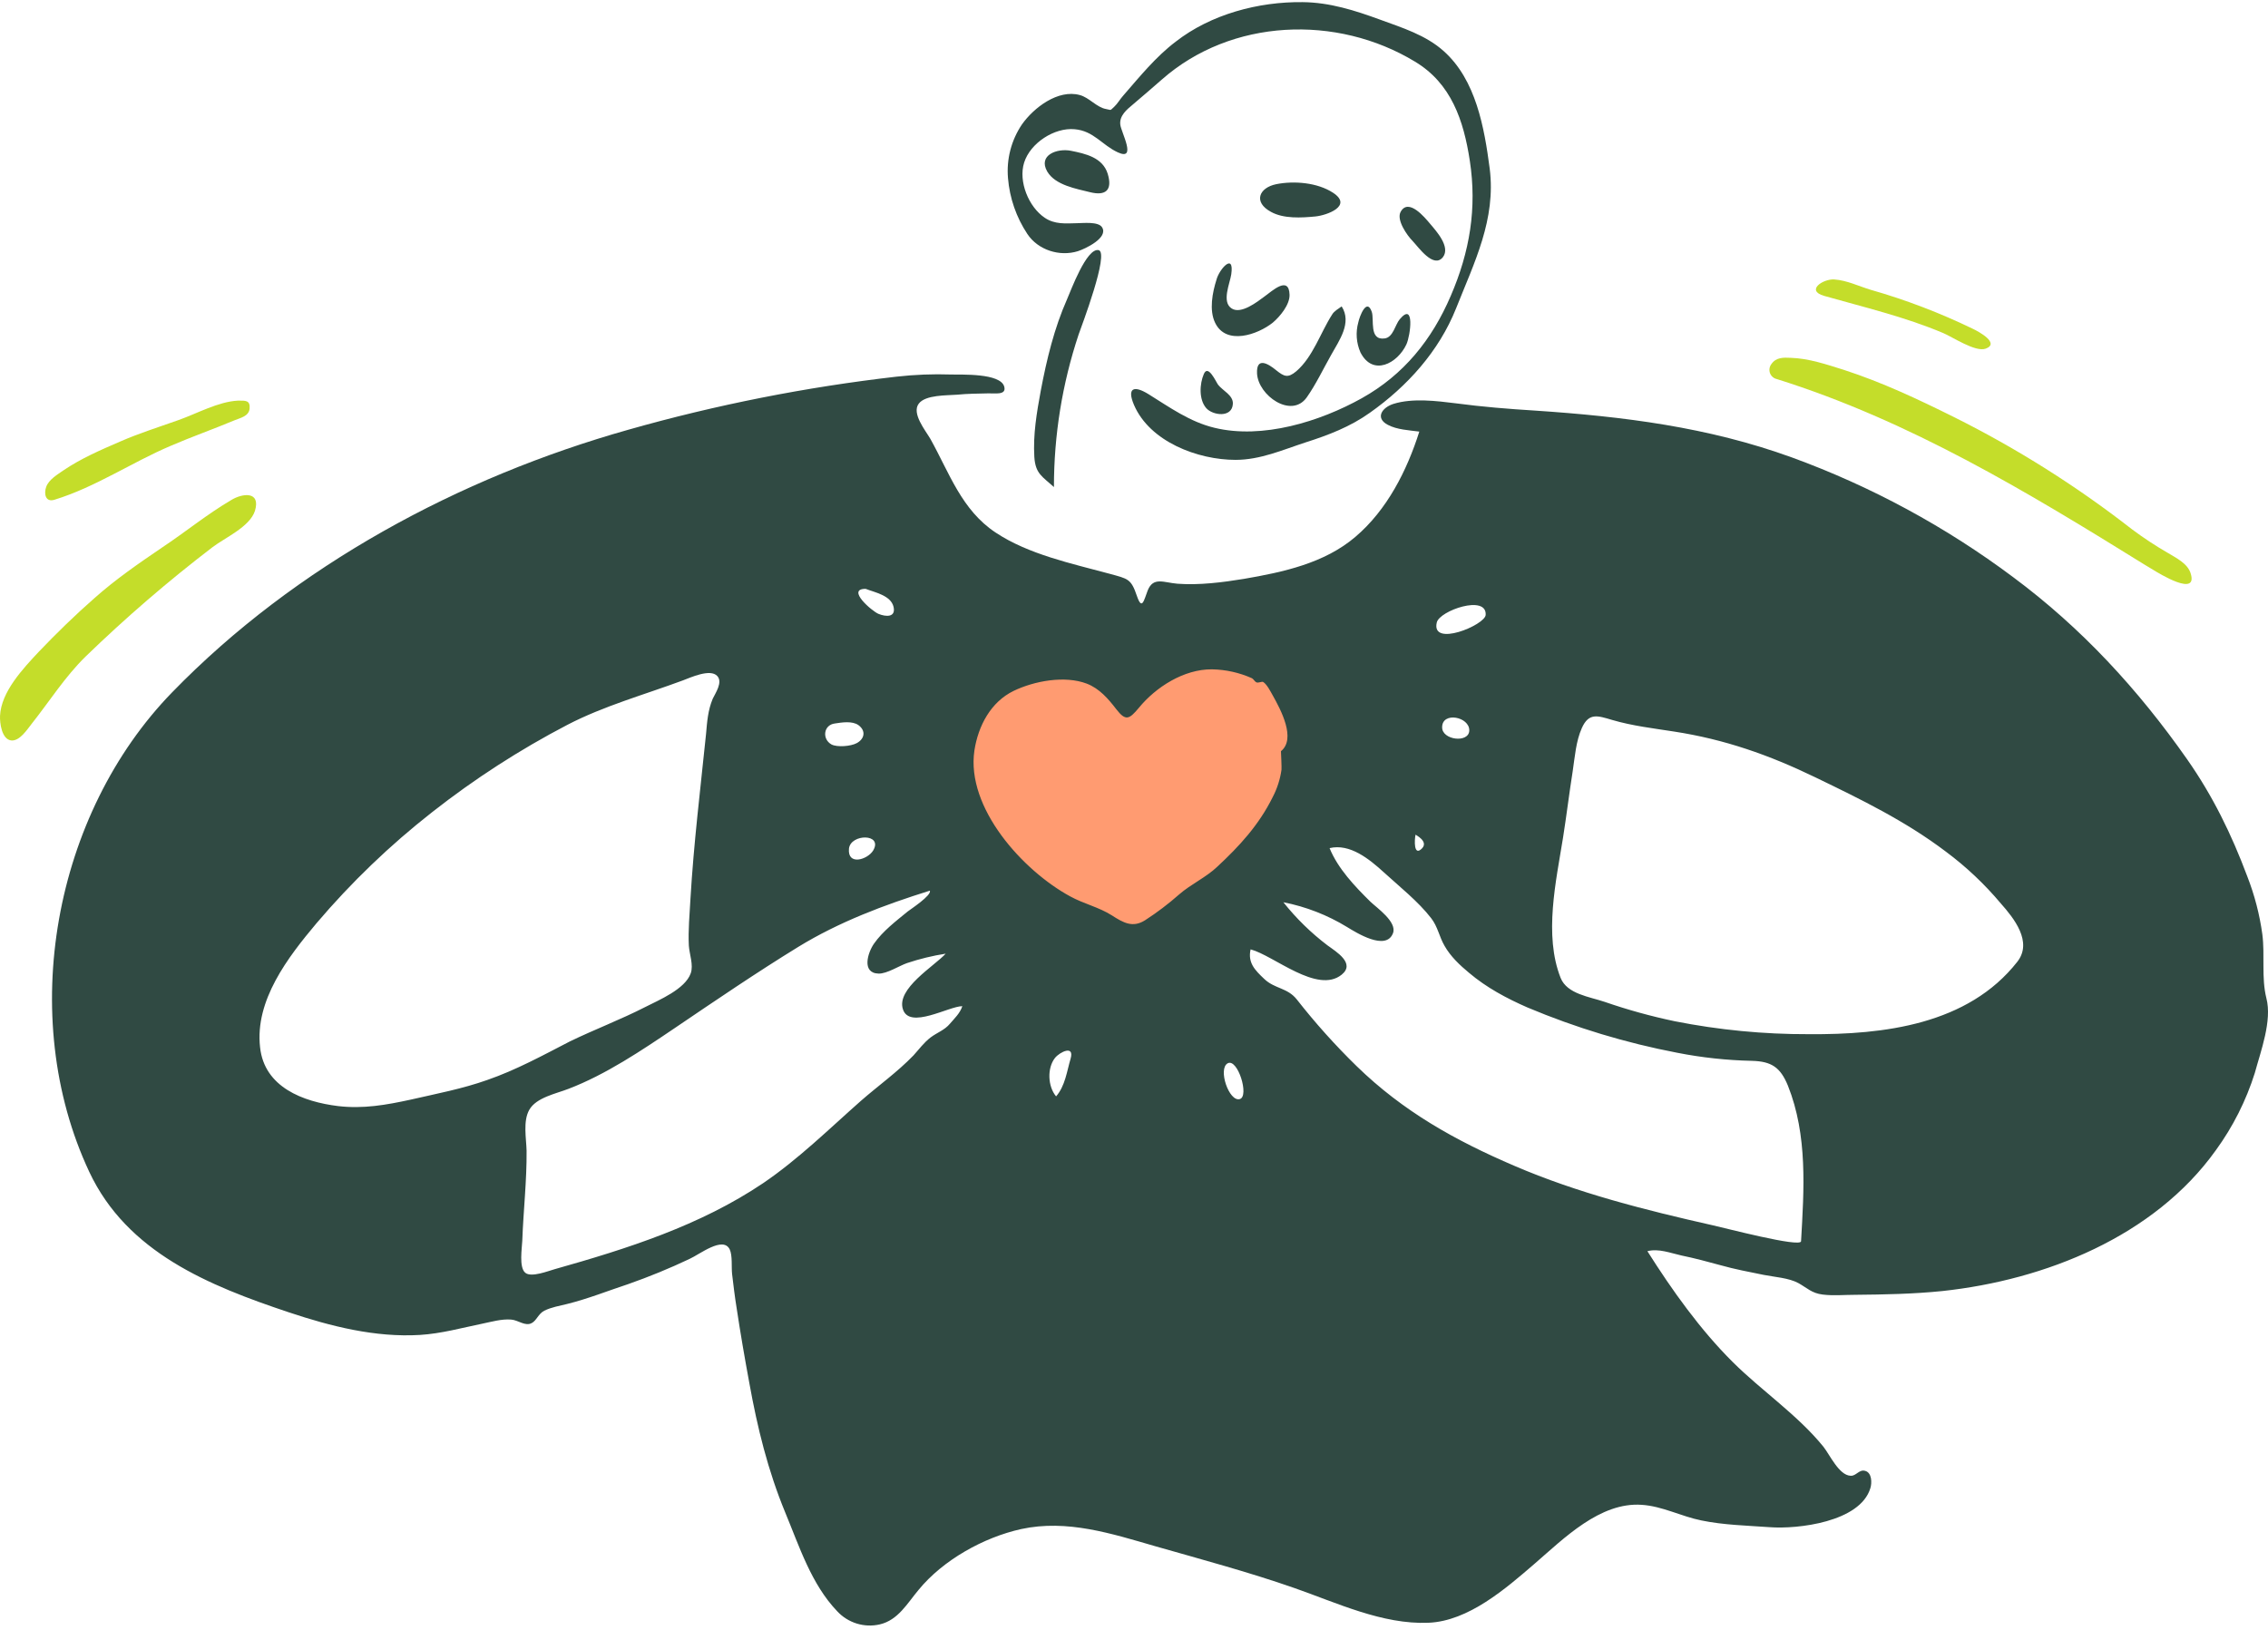
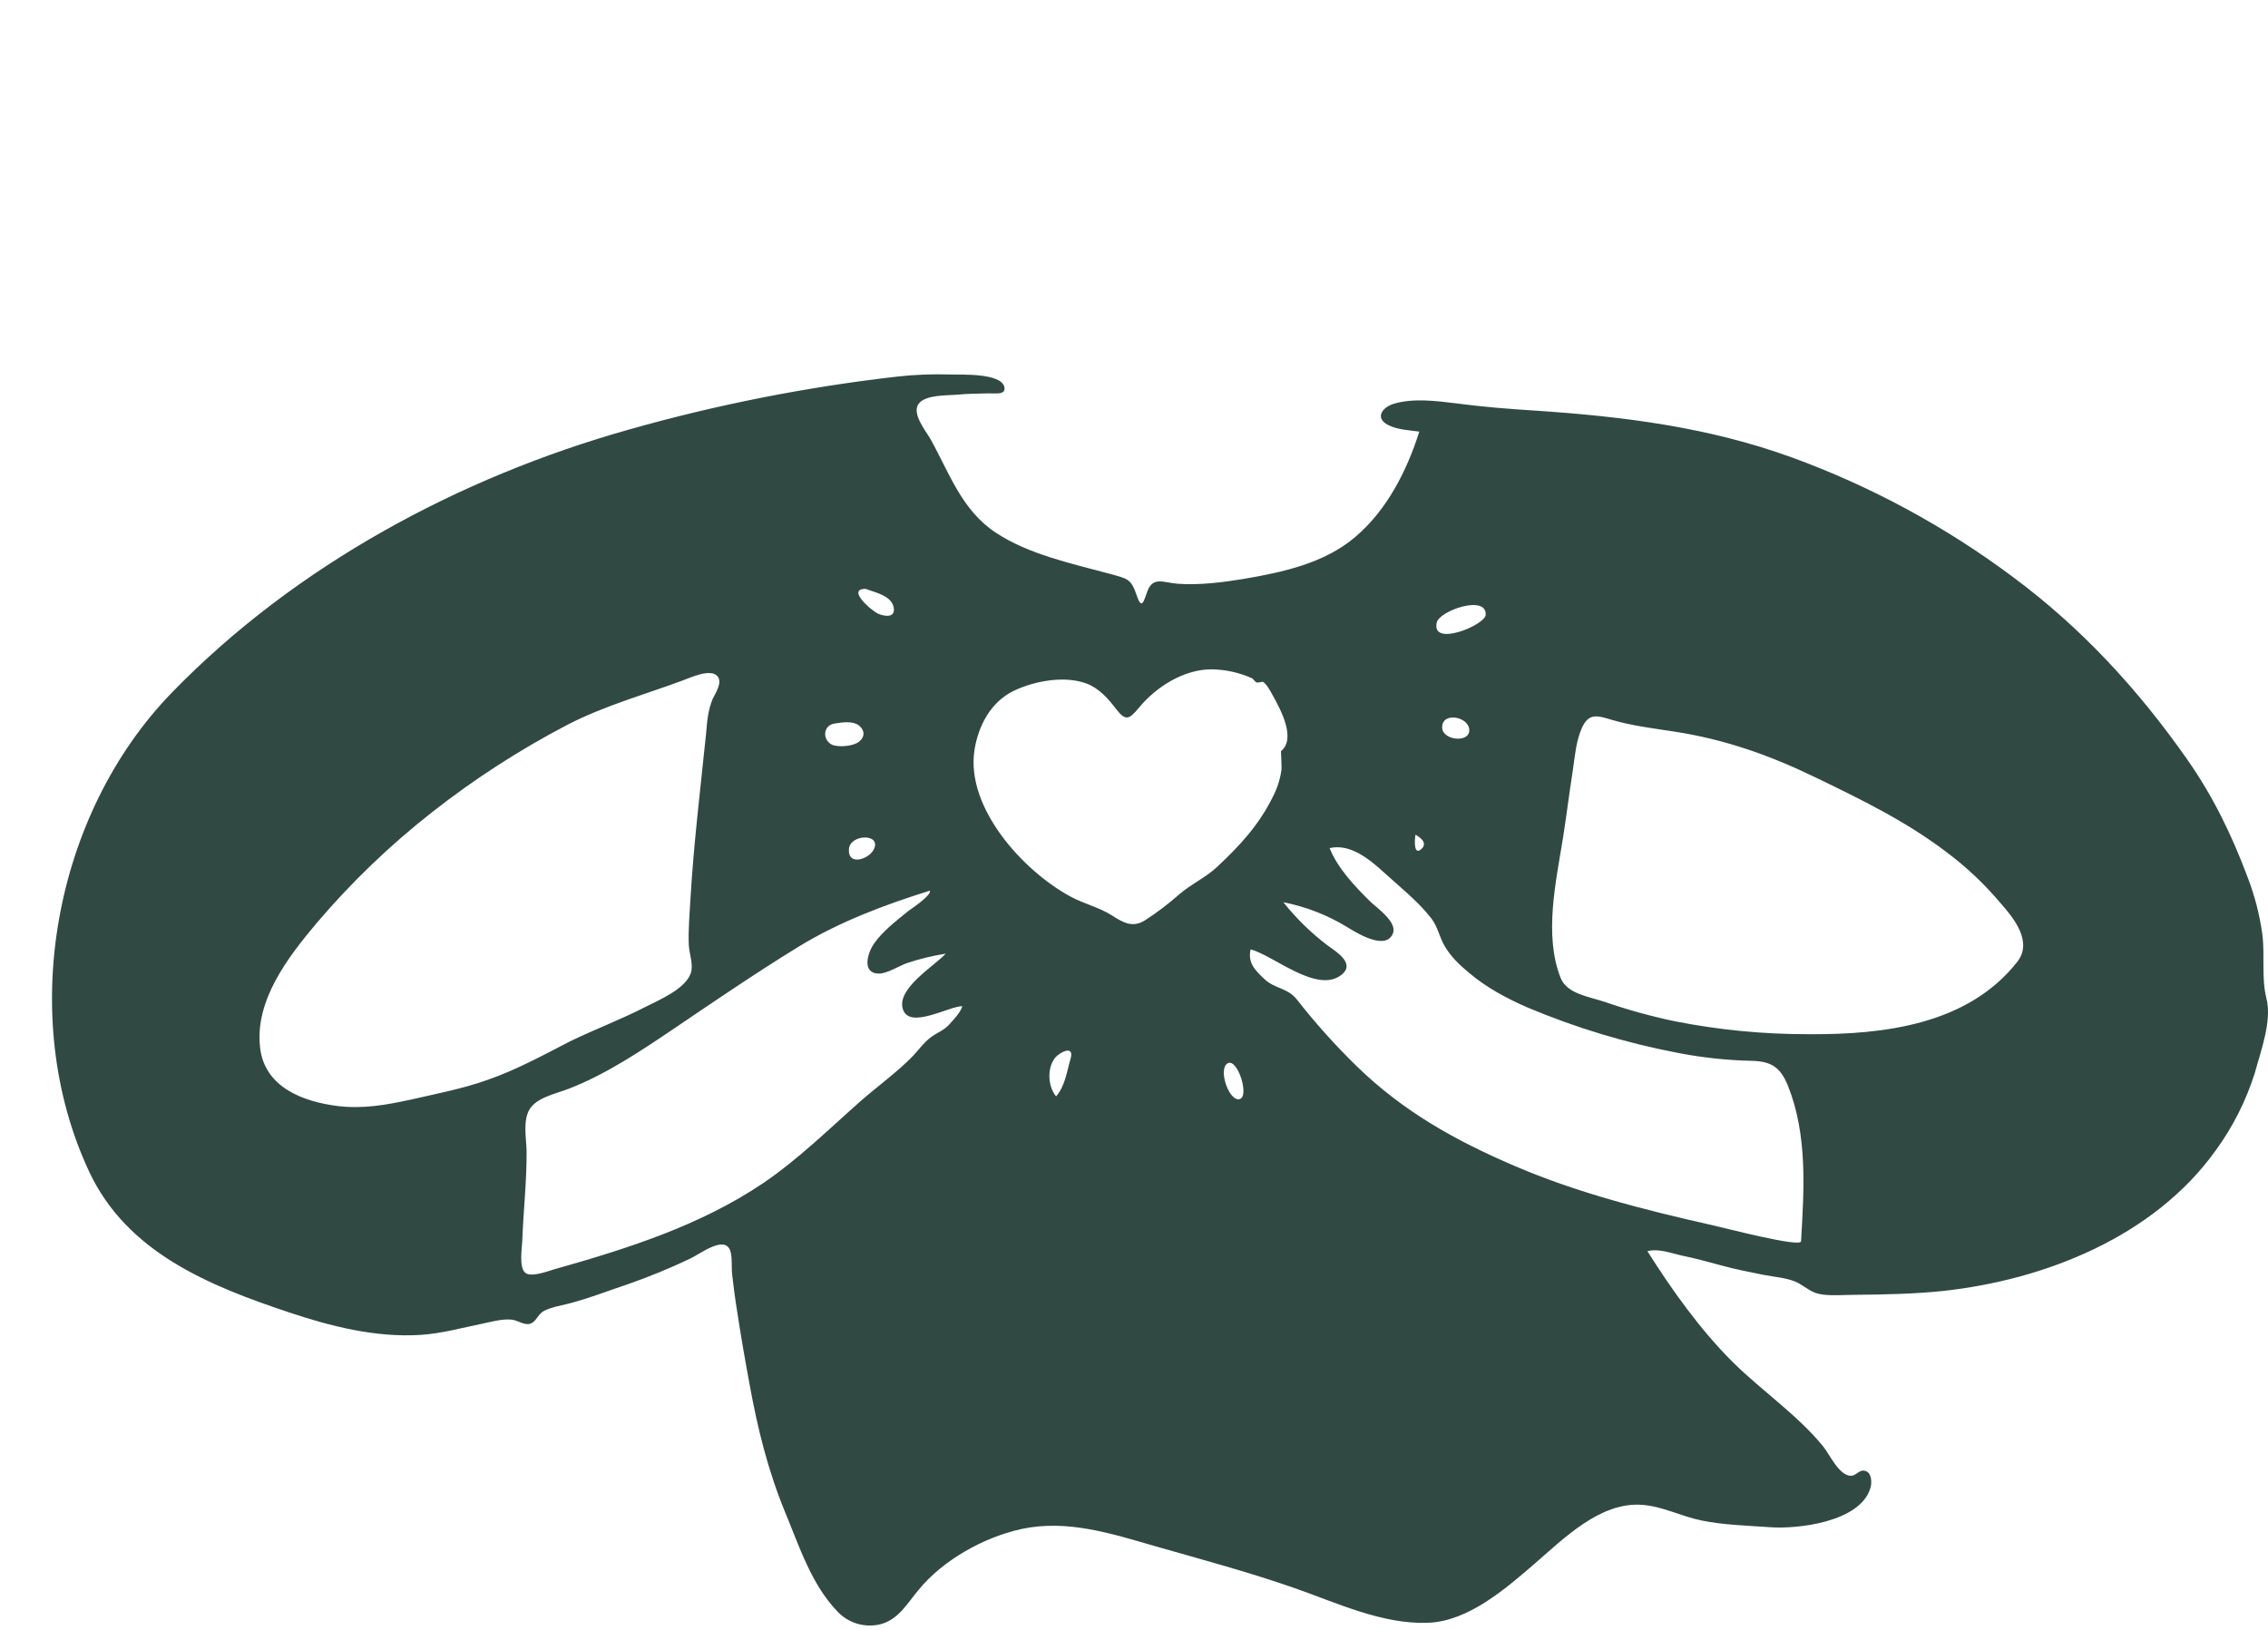
<svg xmlns="http://www.w3.org/2000/svg" width="352" height="253" viewBox="0 0 352 253" fill="none">
  <g clip-path="url(#clip0)">
-     <path fill-rule="evenodd" clip-rule="evenodd" d="M149.649 106.282C145.855 109.04 146.438 114.473 147.606 118.402C149.274 124.211 152.651 129.561 156.445 134.2C163.242 142.434 174.749 151.629 185.34 144.44C194.805 138.004 200.767 125.047 202.81 114.139C203.436 110.754 204.311 105.738 201.309 103.189C196.89 99.427 189.093 100.138 183.756 100.597C180.253 100.932 176.876 101.977 173.373 101.475C165.368 100.347 156.362 101.392 149.649 106.282Z" fill="#FF9B71" />
    <path fill-rule="evenodd" clip-rule="evenodd" d="M313.095 149.288C305.423 159.068 292.331 160.615 280.739 160.531C273.755 160.553 266.785 159.881 259.933 158.525C256.246 157.752 252.611 156.747 249.051 155.516C246.716 154.722 243.213 154.304 242.213 151.796C239.586 145.151 241.504 136.792 242.588 130.021C243.13 126.594 243.547 123.125 244.089 119.698C244.422 117.482 244.589 115.058 245.507 113.01C246.591 110.586 247.967 111.088 250.218 111.757C253.345 112.676 256.598 113.052 259.808 113.554C267.689 114.766 274.568 117.19 281.74 120.659C288.828 124.086 295.708 127.43 302.004 132.194C305.157 134.54 308.025 137.247 310.551 140.261C312.553 142.517 315.513 146.195 313.095 149.288ZM279.53 192.671C279.488 193.716 267.438 190.54 265.854 190.205C255.472 187.865 244.839 185.19 235.041 180.969C225.868 177.04 217.779 172.526 210.566 165.505C207.239 162.261 204.133 158.798 201.268 155.139C199.808 153.3 197.849 153.509 196.223 151.963C194.763 150.584 193.638 149.455 194.096 147.366C197.724 148.327 204.437 154.345 208.231 151.294C210.399 149.539 207.397 147.742 206.021 146.739C203.473 144.804 201.175 142.558 199.183 140.052C202.678 140.737 206.024 142.039 209.065 143.897C210.441 144.733 215.111 147.7 216.195 144.858C216.862 143.103 213.693 140.929 212.692 139.968C210.274 137.586 207.647 134.827 206.355 131.651C209.523 130.899 212.526 133.364 214.735 135.371C217.154 137.586 220.114 139.926 222.115 142.517C223.158 143.855 223.366 145.401 224.2 146.822C225.118 148.452 226.577 149.832 227.995 151.002C230.705 153.3 233.832 154.972 237.084 156.393C244.561 159.538 252.344 161.891 260.308 163.415C264.129 164.167 268.007 164.586 271.9 164.669C274.944 164.752 276.319 165.672 277.487 168.514C280.572 176.246 279.989 184.646 279.53 192.671ZM188.926 134.535C187.175 136.206 184.881 137.21 183.005 138.84C181.343 140.308 179.573 141.65 177.71 142.852C175.792 144.064 174.333 143.228 172.581 142.1C170.538 140.804 168.203 140.302 166.077 139.132C158.78 135.162 149.899 125.423 151.233 116.479C151.817 112.676 153.777 108.956 157.321 107.243C160.531 105.696 165.243 104.819 168.662 106.114C170.622 106.867 171.998 108.455 173.248 110.085C174.708 111.966 175.25 111.673 176.751 109.876C179.378 106.658 183.756 103.857 188.092 103.899C190.235 103.934 192.348 104.403 194.305 105.278C194.555 105.404 194.722 105.78 194.972 105.905C195.305 106.073 195.806 105.738 196.056 105.864C196.64 106.24 197.182 107.326 197.515 107.911C198.808 110.21 201.184 114.682 198.808 116.605C198.808 116.605 198.933 119.196 198.891 119.489C198.681 120.978 198.215 122.421 197.515 123.752C195.389 128.057 192.345 131.358 188.926 134.535ZM192.428 170.603C190.761 171.105 188.968 165.881 190.552 165.045C192.095 164.251 193.929 170.144 192.428 170.603ZM166.16 164.334C165.577 166.299 165.326 168.556 163.909 170.186C162.616 168.639 162.491 165.797 163.742 164.209C164.492 163.289 166.786 162.161 166.16 164.334ZM219.697 129.561C219.697 129.603 221.699 130.564 220.74 131.651C219.364 133.114 219.53 130.272 219.697 129.561ZM228.036 113.387C227.994 115.393 223.783 114.891 223.825 112.885C223.825 110.419 228.078 111.255 228.036 113.387ZM222.991 96.627C223.408 94.788 230.788 92.239 230.58 95.457C230.455 97.045 222.074 100.514 222.991 96.627ZM147.439 158.901C146.605 159.904 145.438 160.28 144.437 161.033C143.395 161.827 142.644 162.871 141.768 163.833C139.267 166.424 136.265 168.556 133.596 170.896C128.676 175.243 123.923 179.924 118.461 183.643C108.662 190.247 97.321 193.841 86.063 197.018C85.146 197.268 82.436 198.355 81.519 197.561C80.518 196.725 81.018 193.716 81.06 192.587C81.227 187.948 81.769 183.267 81.727 178.628C81.685 176.747 81.143 174.031 82.144 172.275C83.228 170.353 86.314 169.768 88.232 169.015C94.027 166.8 99.614 163.039 104.743 159.57C111.039 155.307 117.418 150.96 123.881 146.989C130.219 143.103 137.224 140.47 144.312 138.254C144.645 138.965 141.268 141.18 140.893 141.473C139.058 142.977 137.015 144.524 135.639 146.488C134.68 147.867 133.68 151.044 136.348 151.127C137.641 151.169 139.559 149.915 140.768 149.497C142.725 148.843 144.733 148.354 146.772 148.034C145.021 149.957 139.058 153.468 140.142 156.686C141.185 159.82 147.272 156.184 149.357 156.184C148.982 157.313 148.148 158.065 147.439 158.901ZM75.639 167.636C71.762 169.015 67.759 169.768 63.756 170.687C59.92 171.523 56.376 172.15 52.457 171.69C47.036 171.021 41.032 168.765 40.365 162.579C39.531 155.265 44.702 148.578 49.121 143.312C54.515 136.964 60.536 131.181 67.092 126.05C73.651 120.898 80.672 116.365 88.065 112.509C93.694 109.583 100.031 107.828 105.994 105.613C107.12 105.195 110.247 103.732 111.331 104.944C112.206 105.905 111.039 107.577 110.622 108.455C109.871 110.252 109.746 112.007 109.58 113.93C108.704 122.456 107.662 130.982 107.161 139.508C107.036 141.891 106.786 144.398 106.911 146.781C106.994 148.118 107.662 149.79 107.203 151.085C106.327 153.551 102.283 155.223 100.156 156.31C96.32 158.274 92.318 159.779 88.44 161.659C84.229 163.833 80.101 166.09 75.639 167.636ZM129.593 112.3C130.677 112.133 132.262 111.882 133.221 112.551C134.472 113.47 134.138 114.724 132.971 115.351C132.053 115.852 129.927 116.02 129.051 115.56C127.55 114.724 127.8 112.509 129.593 112.3ZM135.514 132.027C134.639 133.448 131.511 134.409 131.762 131.734C132.012 129.394 137.099 129.352 135.514 132.027ZM134.347 91.403C135.723 91.946 138.266 92.406 138.683 94.203C139.058 95.875 137.474 95.749 136.348 95.29C135.389 94.913 131.261 91.403 134.347 91.403ZM351.746 154.93C350.954 151.754 351.538 148.285 351.121 145.025C350.698 141.948 349.914 138.932 348.786 136.039C346.326 129.478 343.449 123.584 339.446 117.859C331.858 107.034 323.102 97.505 312.469 89.605C301.983 81.76 290.408 75.494 278.112 71.007C265.103 66.284 251.969 64.654 238.252 63.734C234.165 63.484 230.038 63.149 225.951 62.606C222.949 62.23 219.238 61.77 216.278 62.69C214.443 63.275 213.401 64.905 215.403 65.95C216.82 66.702 218.696 66.785 220.281 66.995C218.363 73.055 215.277 79.157 210.357 83.336C205.562 87.432 199.141 88.811 193.054 89.856C189.76 90.4 186.091 90.859 182.755 90.609C180.629 90.441 179.002 89.48 178.127 91.653C177.543 93.158 177.251 94.83 176.459 92.531C175.542 89.814 175.083 89.856 172.206 89.062C166.327 87.474 159.614 86.053 154.527 82.668C149.232 79.157 147.356 73.431 144.395 68.123C143.645 66.827 141.435 64.153 142.602 62.648C143.645 61.269 146.98 61.394 148.523 61.269C150.149 61.102 151.775 61.102 153.401 61.06C154.36 61.018 156.237 61.394 155.861 60.015C155.278 57.883 149.149 58.176 147.647 58.134C144.808 58.036 141.965 58.148 139.142 58.468C125.072 60.083 111.156 62.836 97.53 66.702C71.303 74.1 45.869 87.766 26.731 107.452C8.343 126.343 2.548 157.773 13.847 181.888C19.726 194.426 32.443 199.567 44.827 203.705C51.331 205.878 58.253 207.634 65.174 207.216C68.51 207.007 71.637 206.129 74.889 205.46C76.307 205.168 77.891 204.708 79.35 204.833C80.434 204.917 81.519 205.92 82.519 205.377C83.27 205 83.562 203.914 84.479 203.454C85.563 202.911 86.856 202.702 88.023 202.409C91.234 201.615 94.361 200.361 97.53 199.316C100.75 198.187 103.909 196.889 106.994 195.429C108.579 194.719 112.206 191.835 113.249 193.925C113.707 194.886 113.499 196.725 113.624 197.77C113.833 199.525 114.041 201.281 114.333 203.078C114.917 206.965 115.584 210.81 116.293 214.655C117.543 221.593 119.17 228.238 121.88 234.8C124.048 240.024 125.924 245.917 129.927 250.097C130.753 250.994 131.802 251.656 132.966 252.016C134.131 252.376 135.369 252.42 136.557 252.145C139.392 251.476 140.809 248.885 142.561 246.795C146.355 242.156 152.651 238.645 158.488 237.35C165.618 235.803 172.54 238.06 179.336 240.024C186.508 242.072 193.846 244.037 200.893 246.503C207.48 248.801 214.569 252.187 221.698 251.894C227.911 251.643 233.707 246.586 238.21 242.699C242.713 238.812 248.342 233.128 254.805 233.588C258.015 233.797 260.934 235.385 264.061 236.012C267.48 236.723 271.149 236.806 274.652 237.057C278.988 237.391 288.703 236.263 290.287 230.997C290.538 230.203 290.538 228.614 289.495 228.322C288.536 228.029 288.078 229.158 287.202 229.074C285.409 228.991 283.991 225.814 282.991 224.56C278.988 219.629 273.442 215.909 268.939 211.437C263.853 206.38 259.516 200.278 255.68 194.217C257.431 193.758 259.266 194.51 260.976 194.886C263.019 195.304 265.02 195.847 267.021 196.391C269.231 197.018 271.483 197.436 273.734 197.895C275.402 198.23 277.654 198.355 279.155 199.191C280.489 199.943 281.198 200.737 282.866 200.946C284.533 201.155 286.243 200.988 287.911 200.988C292.456 200.946 296.959 200.863 301.462 200.403C317.389 198.689 334.318 191.961 343.908 178.544C346.559 174.901 348.601 170.85 349.954 166.549C350.871 163.164 352.664 158.441 351.746 154.93Z" fill="#304A43" />
-     <path fill-rule="evenodd" clip-rule="evenodd" d="M202.185 0.332C206.396 0.374 210.315 1.628 214.193 3.049C217.612 4.303 221.281 5.431 224.075 7.939C229.078 12.411 230.371 19.808 231.205 26.161C232.205 34.06 228.828 40.706 225.993 47.852C223.324 54.54 218.404 59.973 212.608 64.069C209.565 66.242 206.187 67.538 202.643 68.666C199.057 69.837 195.597 71.383 191.761 71.383C185.923 71.383 178.46 68.583 176 62.857C174.874 60.224 175.958 59.764 178.251 61.185C181.545 63.233 184.673 65.49 188.509 66.409C195.93 68.207 204.853 65.448 211.358 61.812C217.862 58.176 222.24 52.742 225.159 45.93C228.119 39.076 229.245 32.305 228.119 24.949C227.16 18.68 225.242 12.954 219.613 9.569C207.48 2.213 191.094 2.84 180.295 12.369C178.794 13.665 177.334 14.96 175.833 16.214C174.874 17.008 173.707 17.969 173.873 19.349C173.999 20.519 176.5 25.033 173.498 23.653C171.038 22.525 169.746 20.31 166.785 20.059C163.658 19.767 159.905 22.191 158.947 25.242C158.029 28.167 159.655 32.138 162.157 33.809C163.7 34.854 165.409 34.687 167.16 34.645C168.036 34.645 170.454 34.353 171.038 35.272C172.081 36.902 168.453 38.616 167.286 38.992C164.45 39.87 161.115 38.825 159.447 36.317C157.734 33.734 156.701 30.757 156.445 27.666C156.187 24.712 156.953 21.76 158.613 19.307C160.448 16.715 164.2 13.832 167.577 14.751C169.037 15.127 170.204 16.674 171.664 16.924C172.581 17.092 172.206 17.217 172.956 16.548C173.415 16.13 173.873 15.336 174.332 14.835C176.876 11.909 179.377 8.816 182.463 6.476C187.925 2.213 195.305 0.248 202.185 0.332ZM186.841 58.05C187.508 56.504 188.717 59.263 189.051 59.722C189.759 60.642 191.427 61.352 191.344 62.69C191.219 64.905 188.217 64.487 187.216 63.358C186.049 62.021 186.174 59.597 186.841 58.05ZM208.23 47.56C209.857 50.109 207.855 52.826 206.604 55.083C205.395 57.215 204.228 59.68 202.81 61.687C200.433 65.03 195.263 61.394 195.096 57.967C194.971 55.334 196.848 56.462 198.057 57.465C199.308 58.468 199.891 58.719 201.184 57.633C203.769 55.417 204.937 51.656 206.729 48.856C207.063 48.27 207.73 47.936 208.23 47.56ZM212.9 48.396C213.317 49.608 212.442 52.868 214.902 52.533C216.236 52.366 216.528 50.402 217.237 49.566C219.613 46.724 218.904 52.116 218.279 53.453C216.903 56.42 213.067 58.468 211.149 54.707C210.499 53.233 210.381 51.578 210.816 50.026C210.982 49.19 212.108 46.139 212.9 48.396ZM191.094 42.586C190.885 44.007 189.551 46.891 191.177 47.894C192.636 48.814 195.138 46.849 196.264 46.014C197.431 45.178 200.058 42.712 200.142 45.763C200.183 47.309 198.641 49.148 197.556 50.068C195.221 51.948 190.301 53.662 188.592 50.109C187.633 48.145 188.175 45.387 188.8 43.422C189.217 41.792 191.594 39.117 191.094 42.586ZM221.948 34.729C222.907 35.858 225.159 38.323 223.95 39.912C222.49 41.751 220.155 38.365 219.238 37.404C218.404 36.568 216.653 34.102 217.403 32.848C218.613 30.717 221.114 33.726 221.948 34.729ZM206.896 29.923C210.023 31.971 205.896 33.433 204.144 33.601C201.976 33.809 199.224 33.977 197.265 32.89C194.471 31.385 195.388 29.128 198.098 28.585C200.85 28.042 204.478 28.334 206.896 29.923ZM166.201 23.403C168.495 23.862 171.122 24.448 171.914 26.955C172.706 29.547 171.58 30.424 169.204 29.839C167.035 29.296 163.783 28.752 162.532 26.621C161.073 24.071 164.075 22.985 166.201 23.403Z" fill="#304A43" />
-     <path fill-rule="evenodd" clip-rule="evenodd" d="M39.573 79.282C38.781 81.79 34.903 83.462 32.943 84.966C26.075 90.222 19.518 95.874 13.305 101.893C10.094 105.028 7.676 108.873 4.924 112.342C4.257 113.178 3.048 115.1 1.713 114.933C0.254 114.724 -0.038 112.216 0.004 111.13C0.171 107.368 3.59 103.774 6.008 101.183C8.76 98.299 11.679 95.457 14.681 92.824C17.975 89.898 21.56 87.432 25.188 84.966C28.774 82.584 32.193 79.784 35.904 77.61C37.613 76.566 40.49 76.189 39.573 79.282ZM277.904 55.543C280.739 55.626 283.533 56.588 286.201 57.423C292.122 59.346 297.709 61.979 303.254 64.738C313.025 69.61 322.286 75.448 330.898 82.166C332.686 83.502 334.552 84.73 336.486 85.844C337.736 86.596 339.529 87.474 339.988 88.978C341.197 92.782 335.026 88.978 334.151 88.435L332.9 87.683C314.637 76.356 296.416 65.323 275.777 58.844C275.538 58.794 275.316 58.684 275.131 58.525C274.945 58.366 274.802 58.163 274.715 57.934C274.628 57.706 274.6 57.459 274.632 57.216C274.665 56.974 274.757 56.743 274.902 56.546C275.652 55.417 276.861 55.501 277.904 55.543ZM38.739 63.442C38.614 64.612 37.321 64.863 36.404 65.239C33.11 66.618 29.774 67.789 26.48 69.21C20.393 71.801 14.847 75.604 8.468 77.569C7.009 78.028 6.8 76.566 7.175 75.562C7.592 74.434 8.885 73.682 9.844 73.013C12.554 71.174 15.64 69.837 18.642 68.541C21.602 67.245 24.688 66.284 27.731 65.197C30.567 64.194 33.861 62.355 36.904 62.188H37.029C38.072 62.188 38.864 62.105 38.739 63.442ZM283.116 45.93C280.197 45.094 282.949 43.255 284.7 43.38C286.618 43.506 288.494 44.425 290.287 44.969C295.777 46.535 301.12 48.577 306.256 51.071C307.049 51.447 310.468 53.286 308.174 54.122C306.59 54.707 302.921 52.241 301.587 51.698C295.666 49.19 289.286 47.685 283.116 45.93Z" fill="#C4DD2A" />
-     <path fill-rule="evenodd" clip-rule="evenodd" d="M167.411 51.907C167.786 50.82 172.248 39.159 170.497 38.825C168.62 38.449 166.16 45.219 165.618 46.431C163.617 50.945 162.449 55.794 161.532 60.642C160.907 64.027 160.323 67.454 160.531 70.923C160.698 73.556 161.782 73.974 163.575 75.604C163.57 67.549 164.865 59.547 167.411 51.907Z" fill="#304A43" />
  </g>
  <defs>
    <clipPath id="clip0">
      <rect width="352" height="252" fill="white" transform="translate(0 0.33)" />
    </clipPath>
  </defs>
</svg>